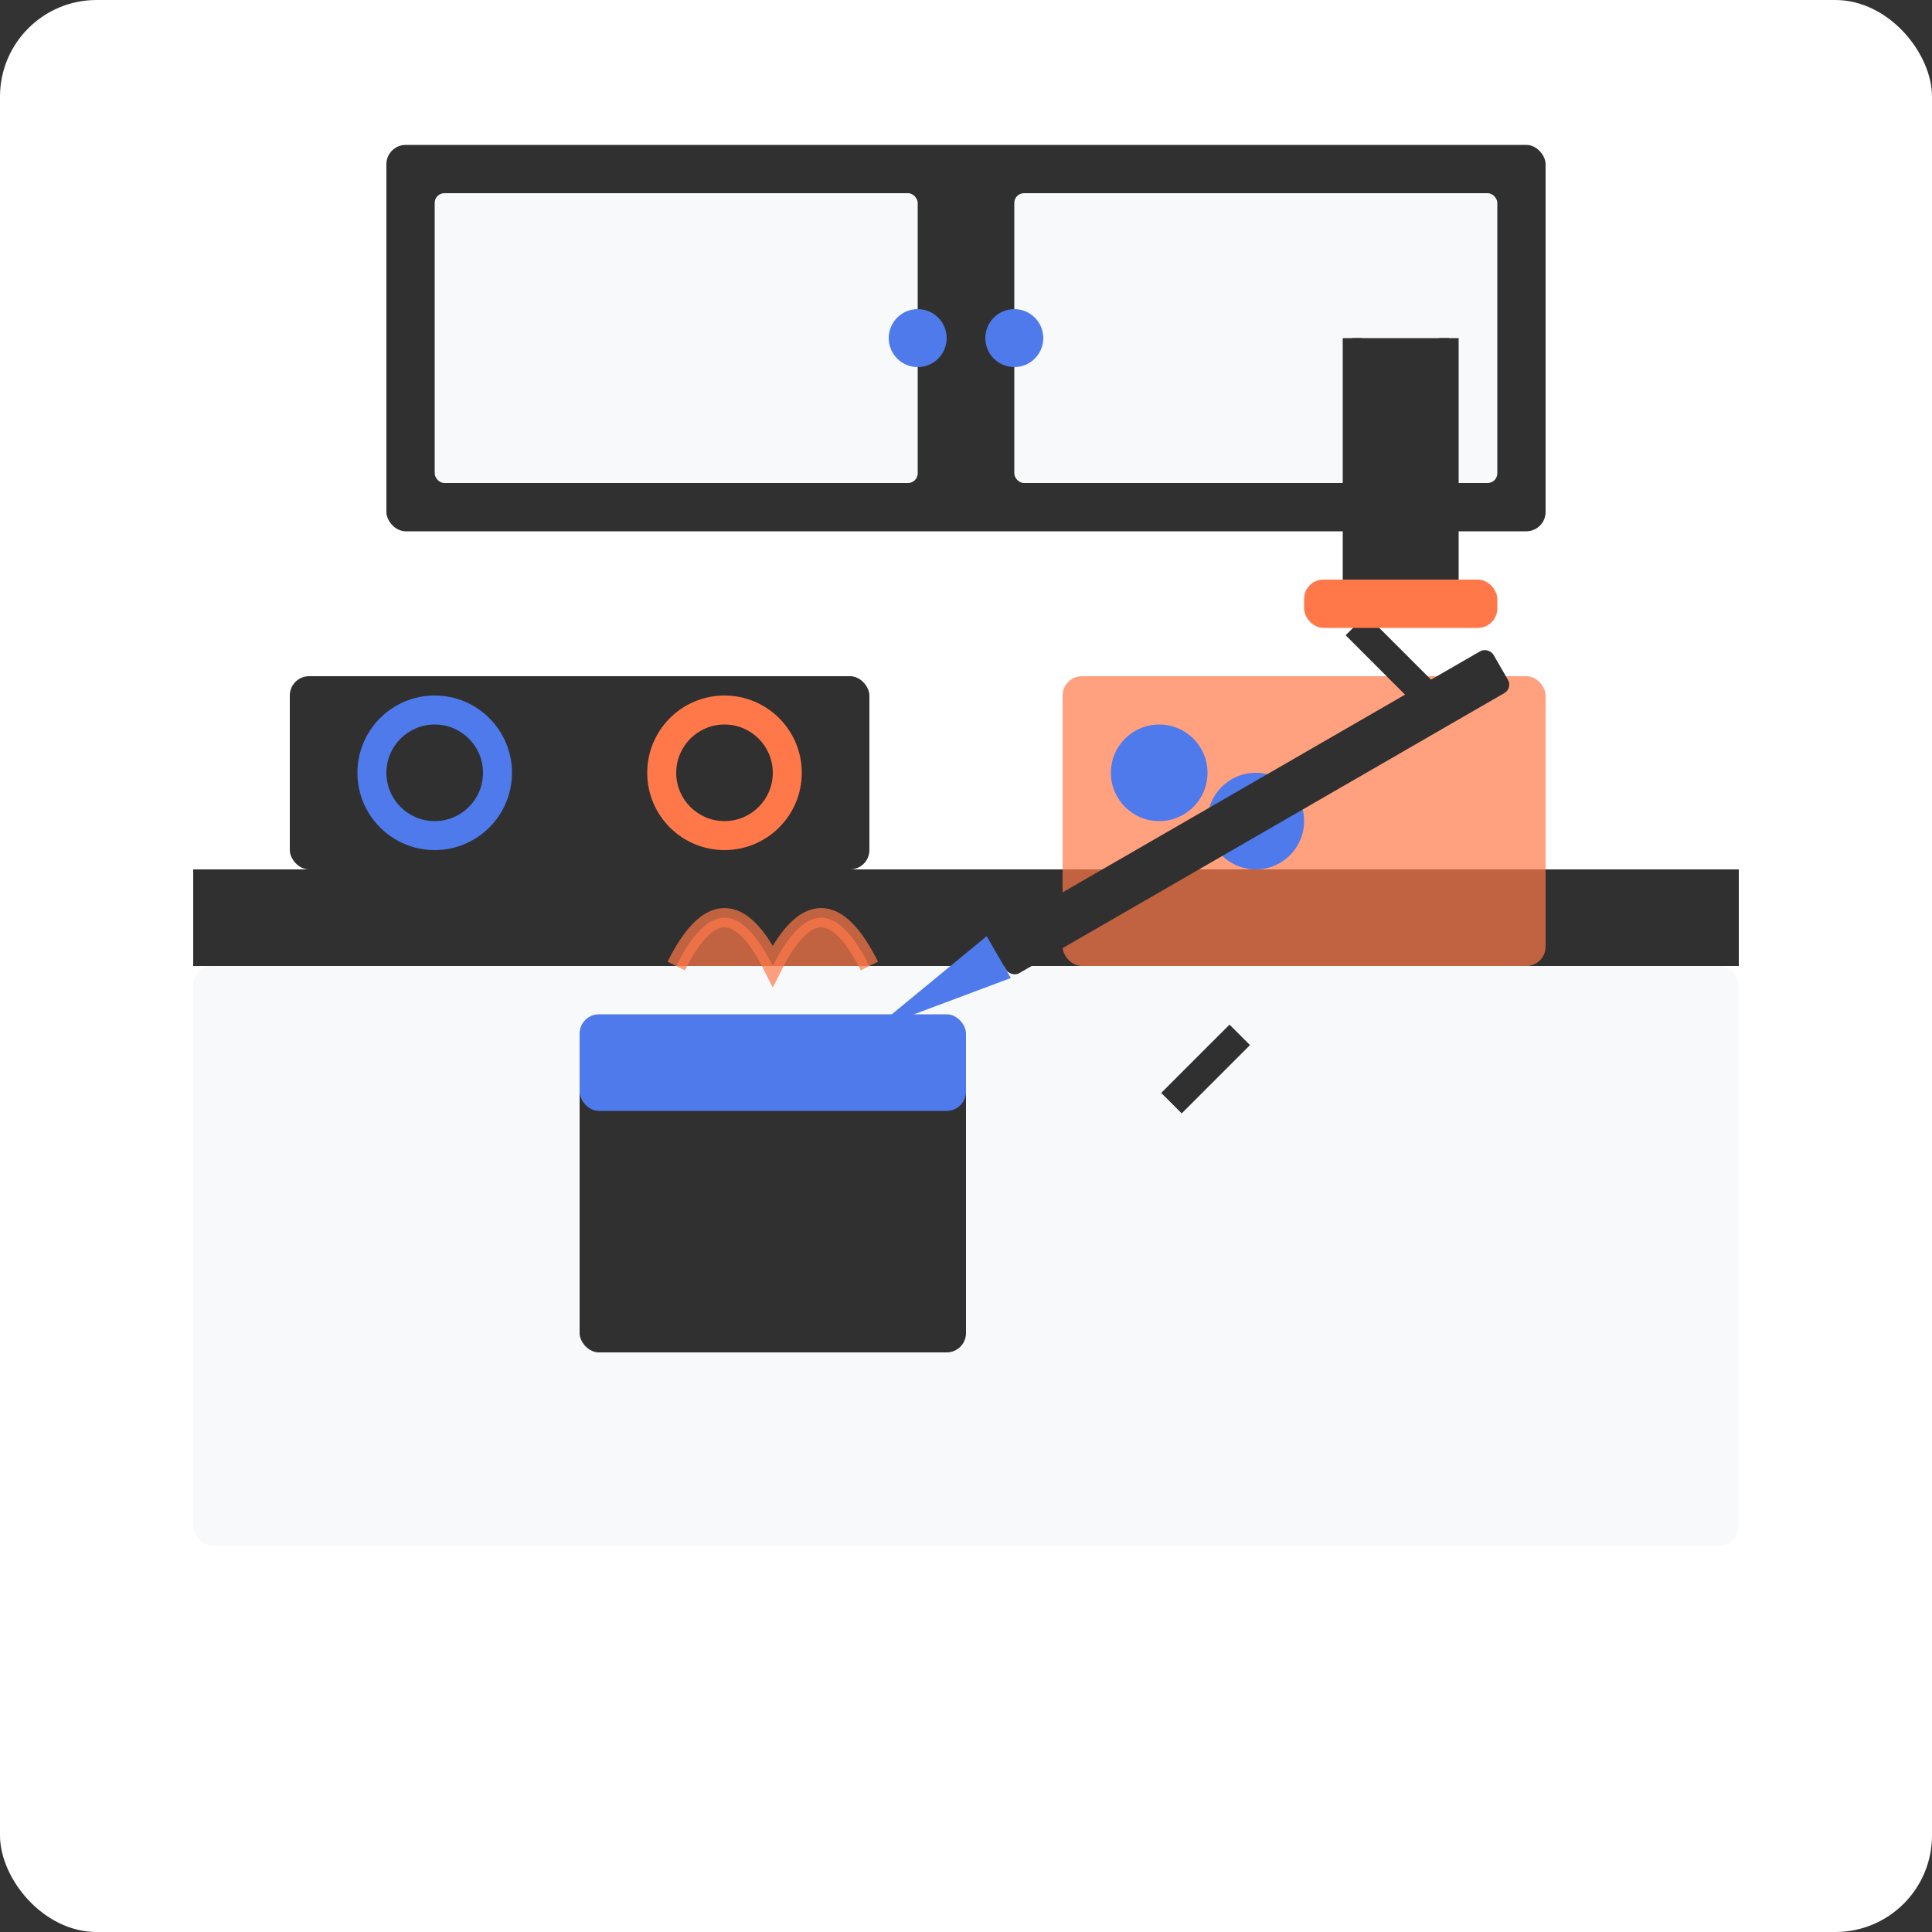
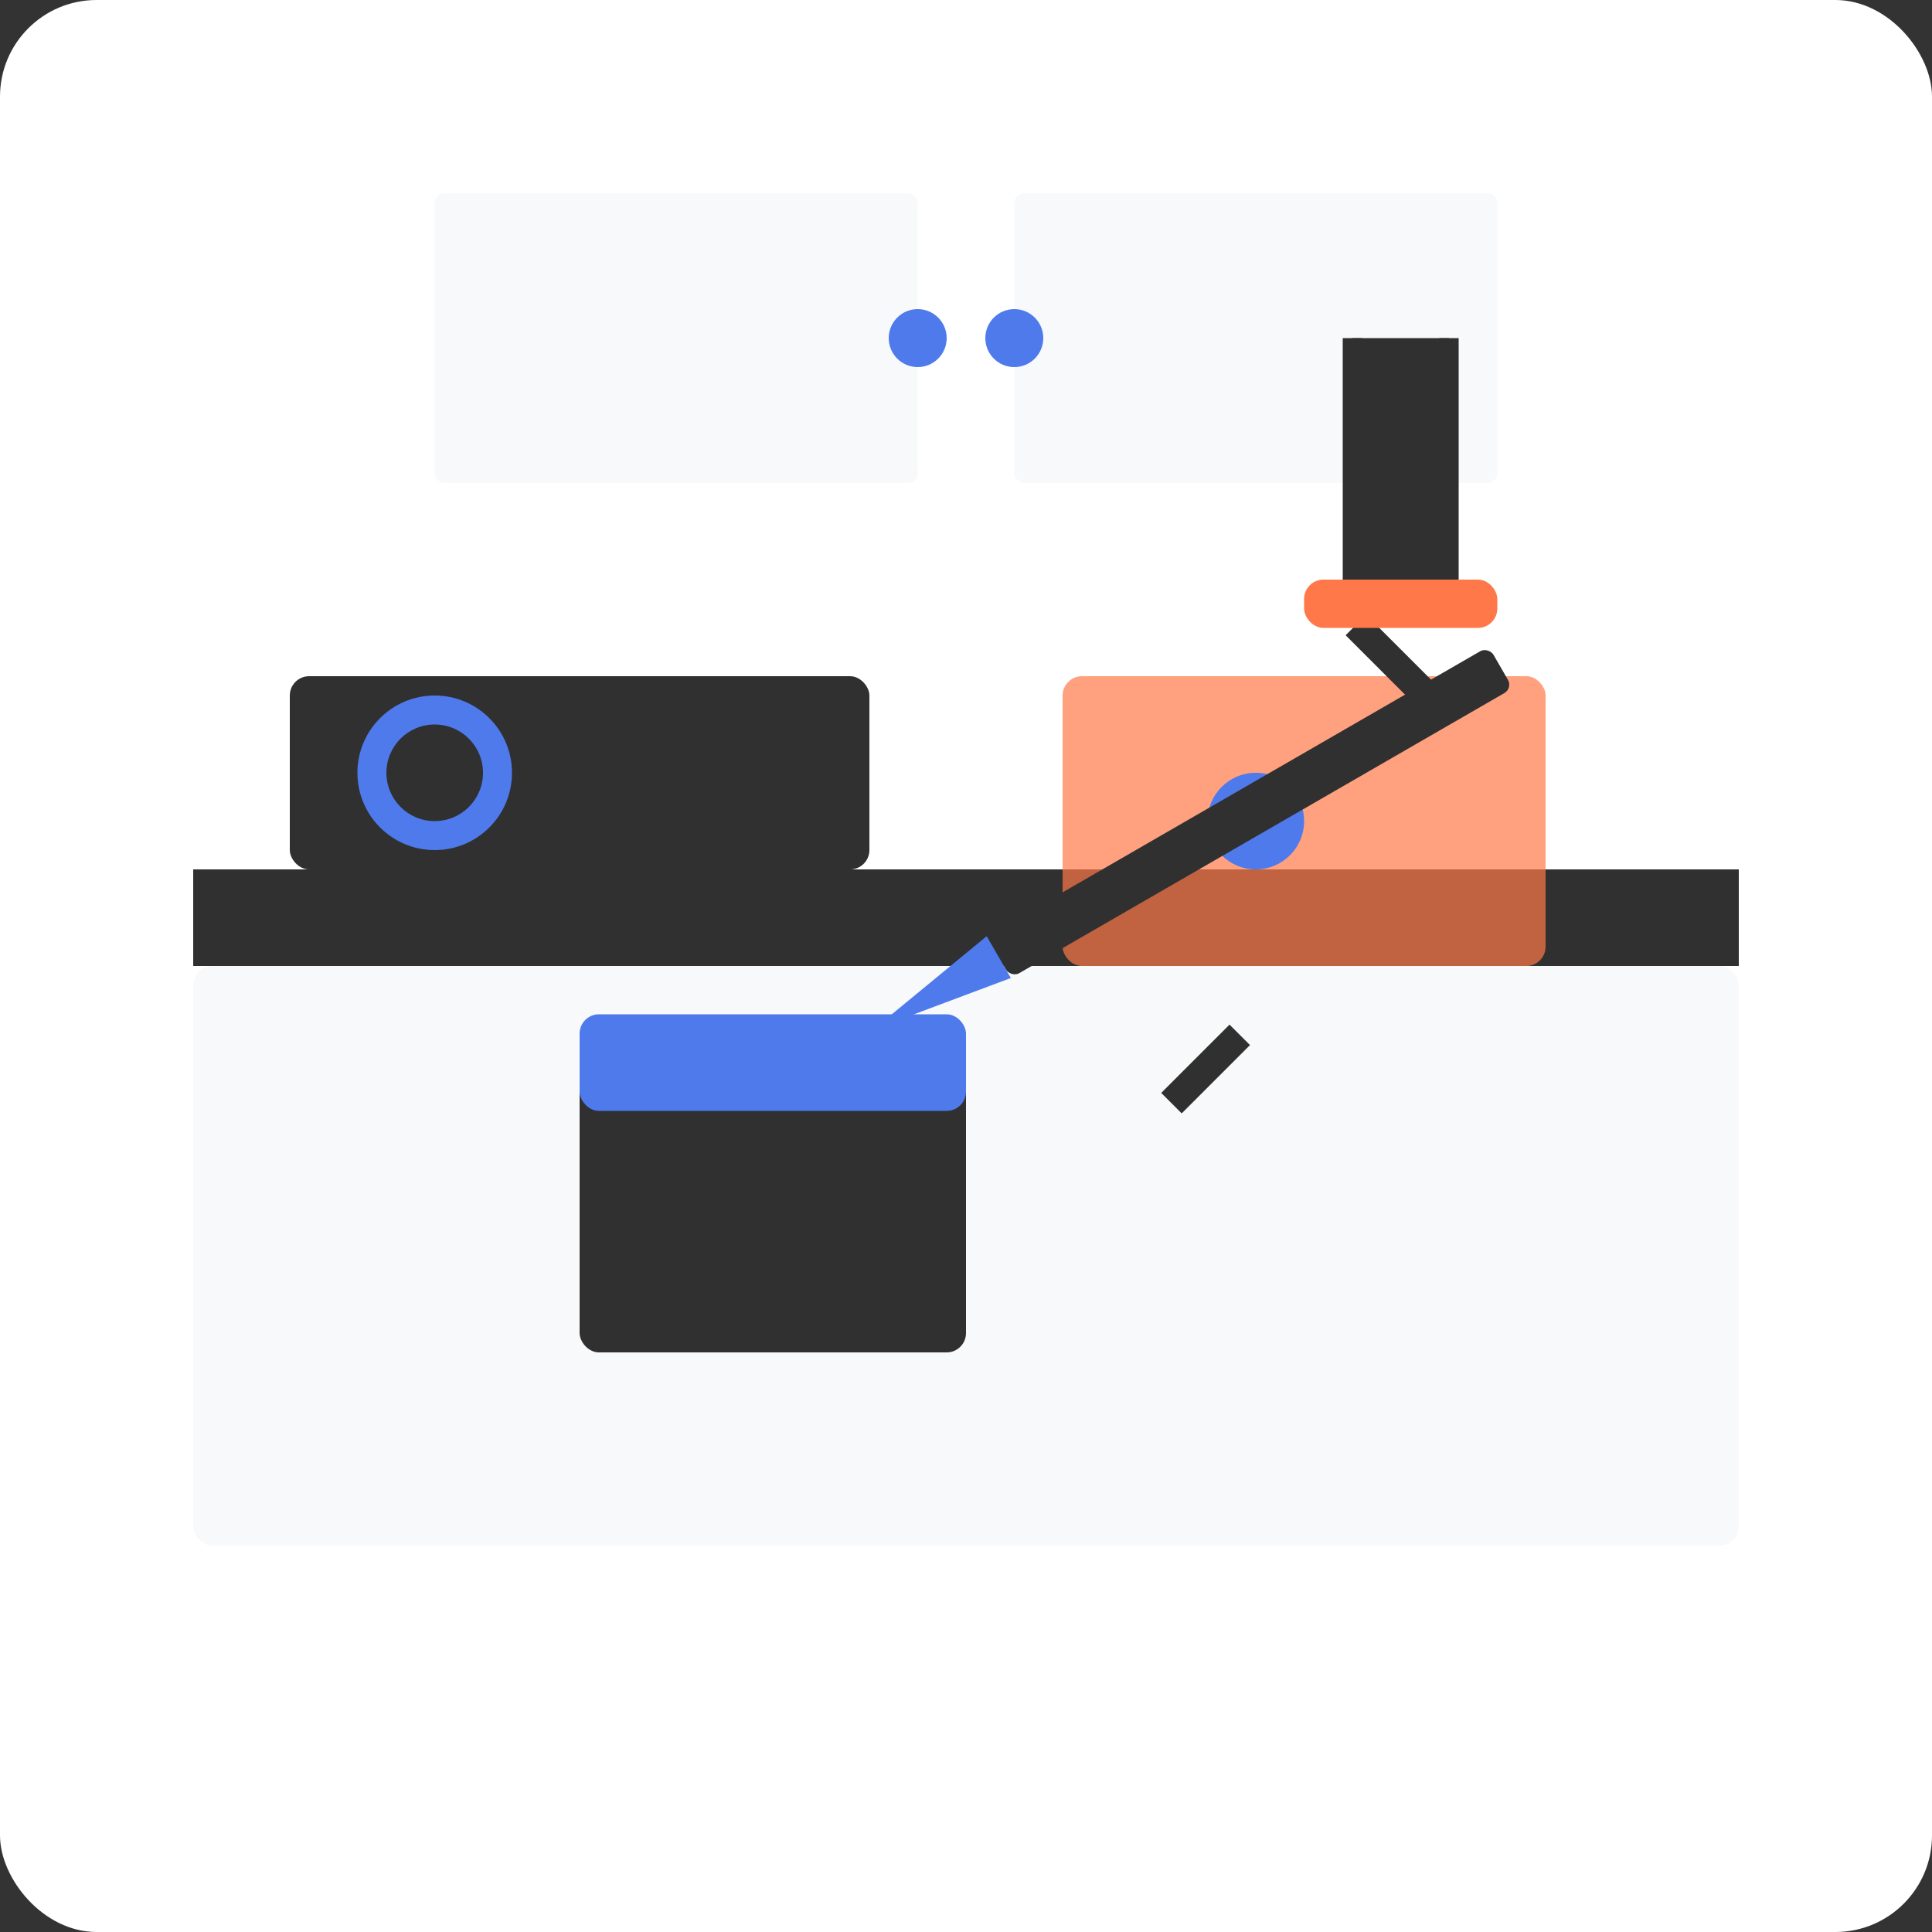
<svg xmlns="http://www.w3.org/2000/svg" width="200" height="200" viewBox="0 0 200 200">
  <rect x="0" y="0" width="200" height="200" fill="#333333" stroke="none" />
  <style>
    .bg {
      fill: #ffffff;
    }
    .primary {
      fill: #4e7aec;
    }
    .accent {
      fill: #ff7849;
    }
    .dark {
      fill: #303030;
    }
    .light {
      fill: #f8f9fa;
    }
  </style>
  <rect class="bg" width="200" height="200" rx="10" />
  <rect class="light" x="20" y="100" width="160" height="60" rx="2" />
  <rect class="dark" x="20" y="90" width="160" height="10" />
  <rect class="dark" x="30" y="70" width="60" height="20" rx="2" />
  <circle class="primary" cx="45" cy="80" r="8" />
-   <circle class="accent" cx="75" cy="80" r="8" />
  <circle class="dark" cx="45" cy="80" r="5" />
  <circle class="dark" cx="75" cy="80" r="5" />
  <rect class="accent" x="110" y="70" width="50" height="30" rx="2" opacity="0.7" />
-   <circle class="primary" cx="120" cy="80" r="5" />
  <circle class="primary" cx="130" cy="85" r="5" />
  <rect transform="rotate(45)" x="145" y="-55" width="10" height="3" class="dark" />
  <rect transform="rotate(-45)" x="5" y="165" width="10" height="3" class="dark" />
  <rect transform="rotate(-30)" x="40" y="135" width="60" height="5" rx="1" class="dark" />
  <path transform="rotate(-30)" d="M40,135 L25,137.5 L40,140 Z" class="primary" />
  <rect class="dark" x="60" y="110" width="40" height="30" rx="2" />
  <rect class="primary" x="60" y="105" width="40" height="10" rx="2" />
-   <path class="accent" opacity="0.7" d="M70,100 Q75,90 80,100 Q85,90 90,100" fill="none" stroke="#ff7849" stroke-width="2" />
-   <rect class="dark" x="40" y="15" width="120" height="40" rx="2" />
  <rect class="light" x="45" y="20" width="50" height="30" rx="1" />
  <rect class="light" x="105" y="20" width="50" height="30" rx="1" />
  <circle class="primary" cx="95" cy="35" r="3" />
  <circle class="primary" cx="105" cy="35" r="3" />
  <path class="dark" d="M150,35 L150,60 Q145,65 140,60 L140,35" stroke="#303030" fill="none" stroke-width="2" />
  <rect class="accent" x="135" y="60" width="20" height="5" rx="2" />
</svg>